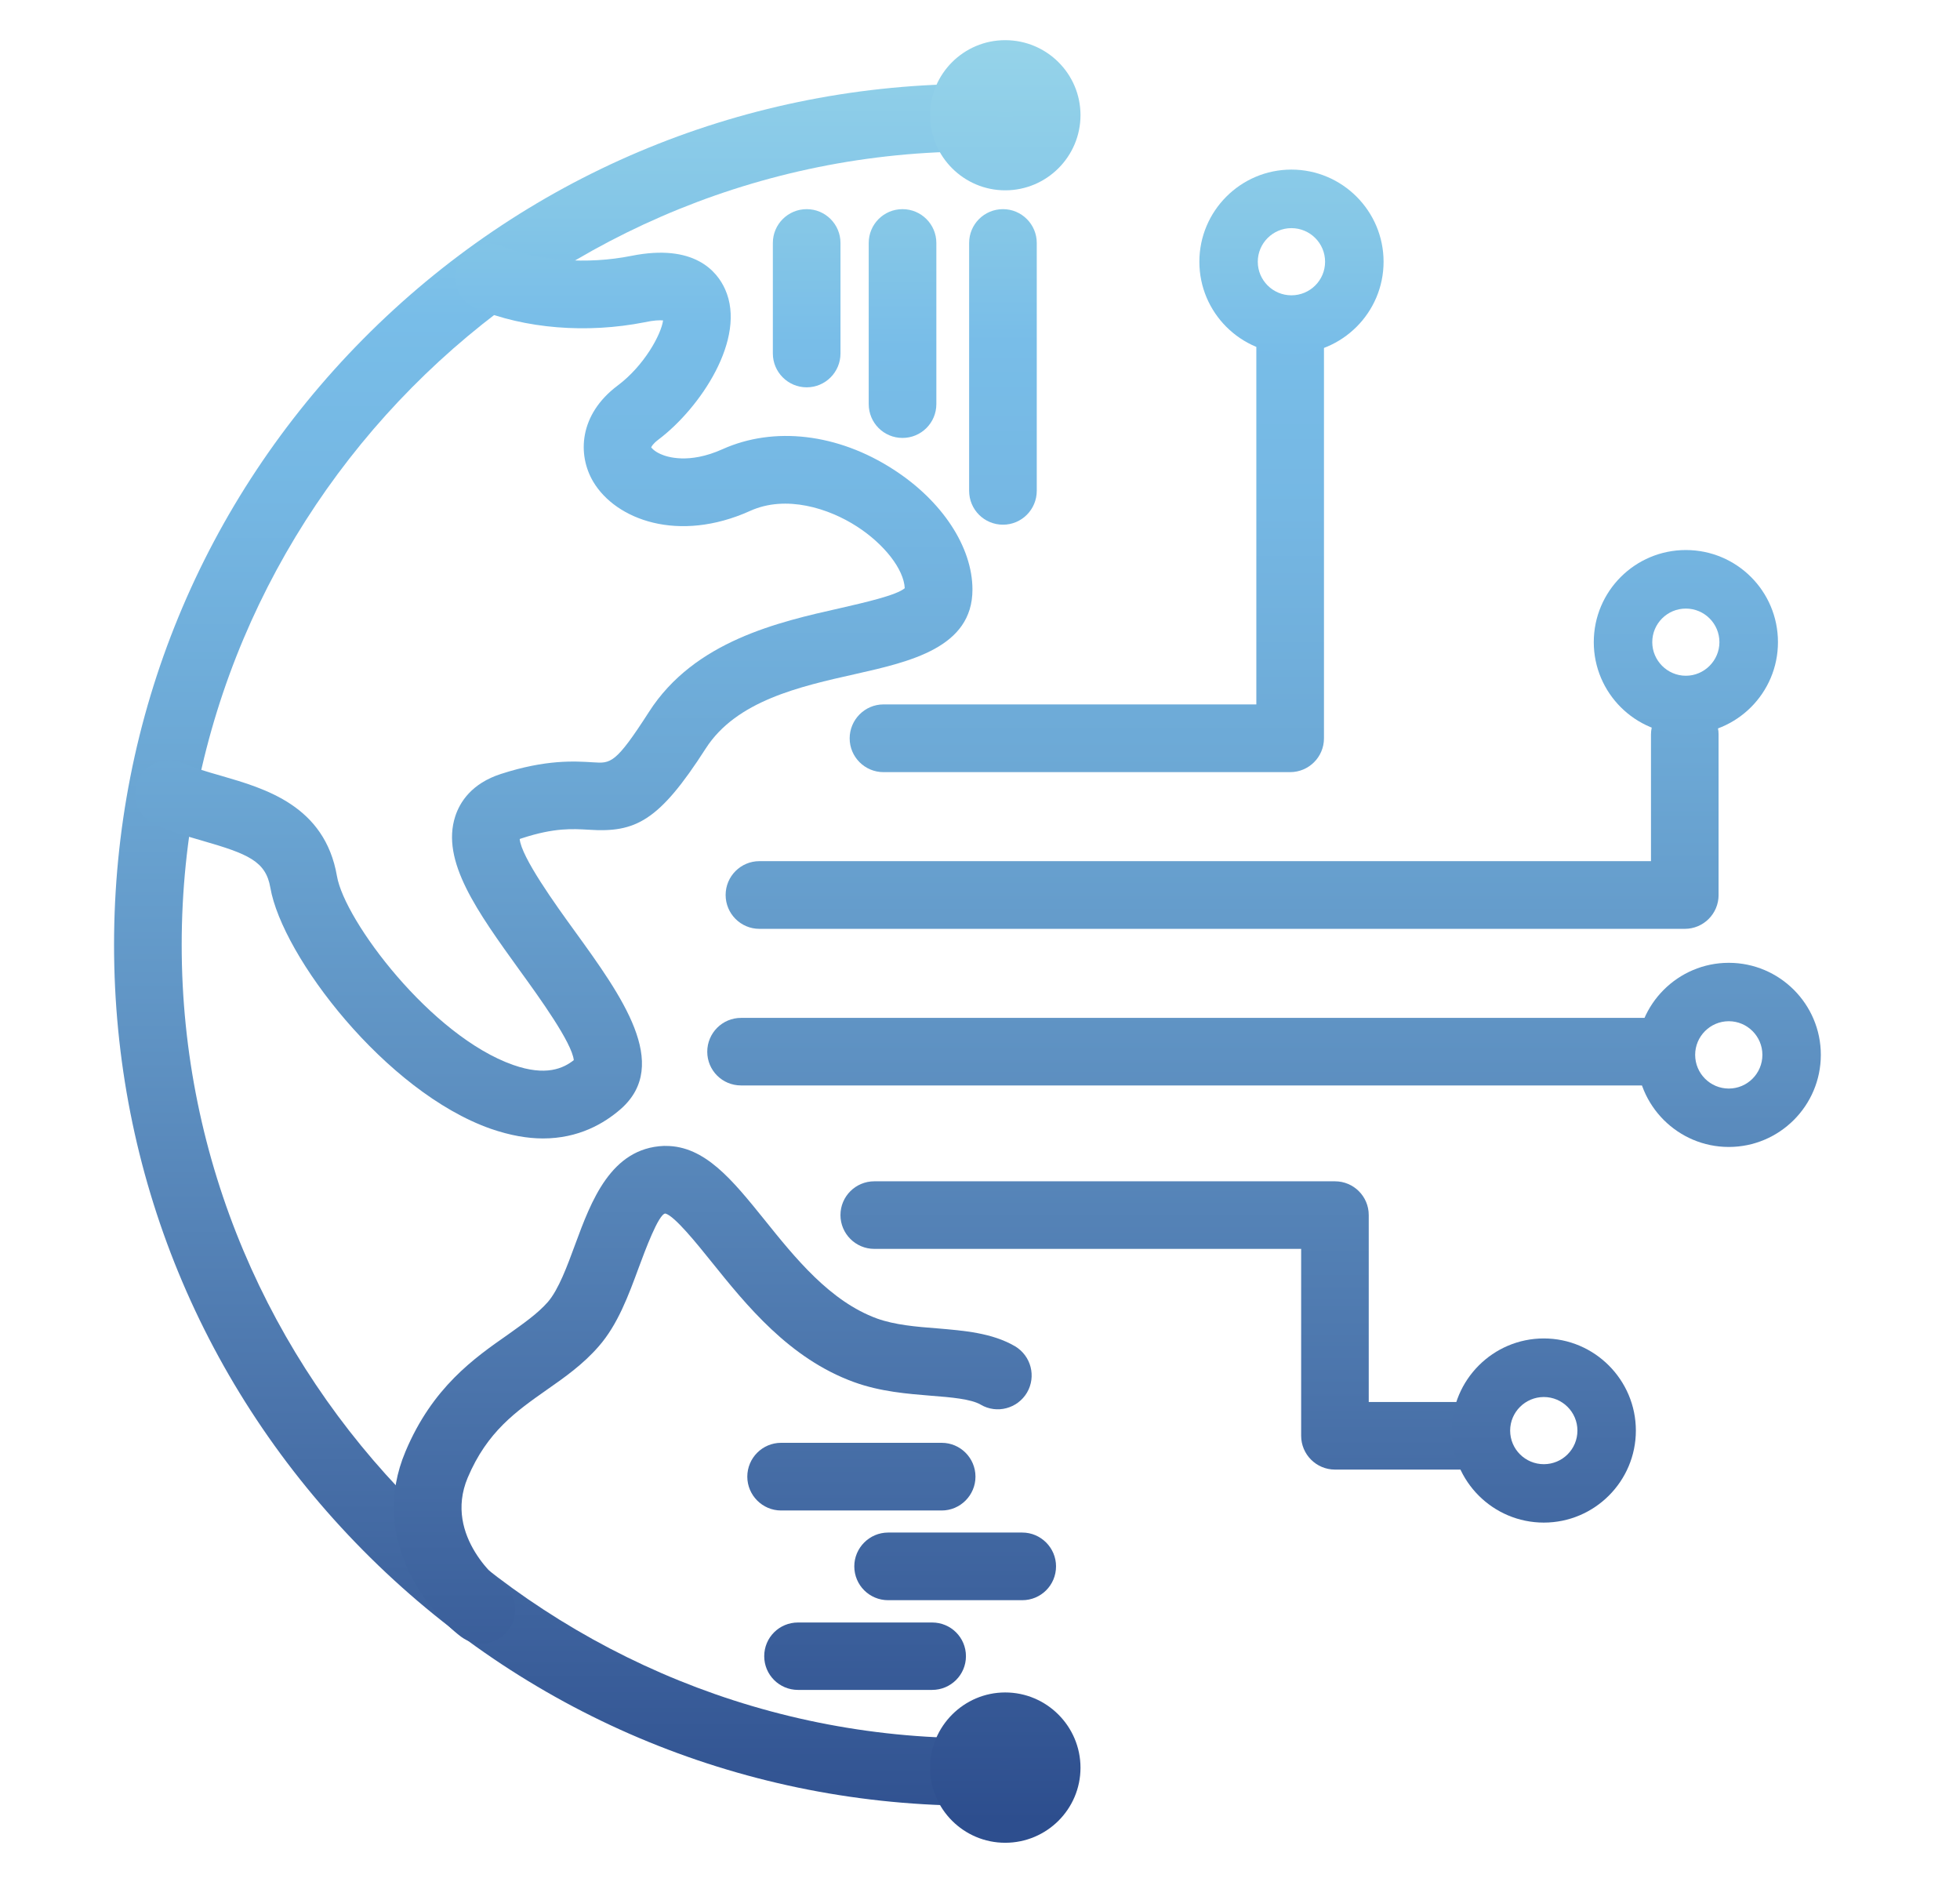
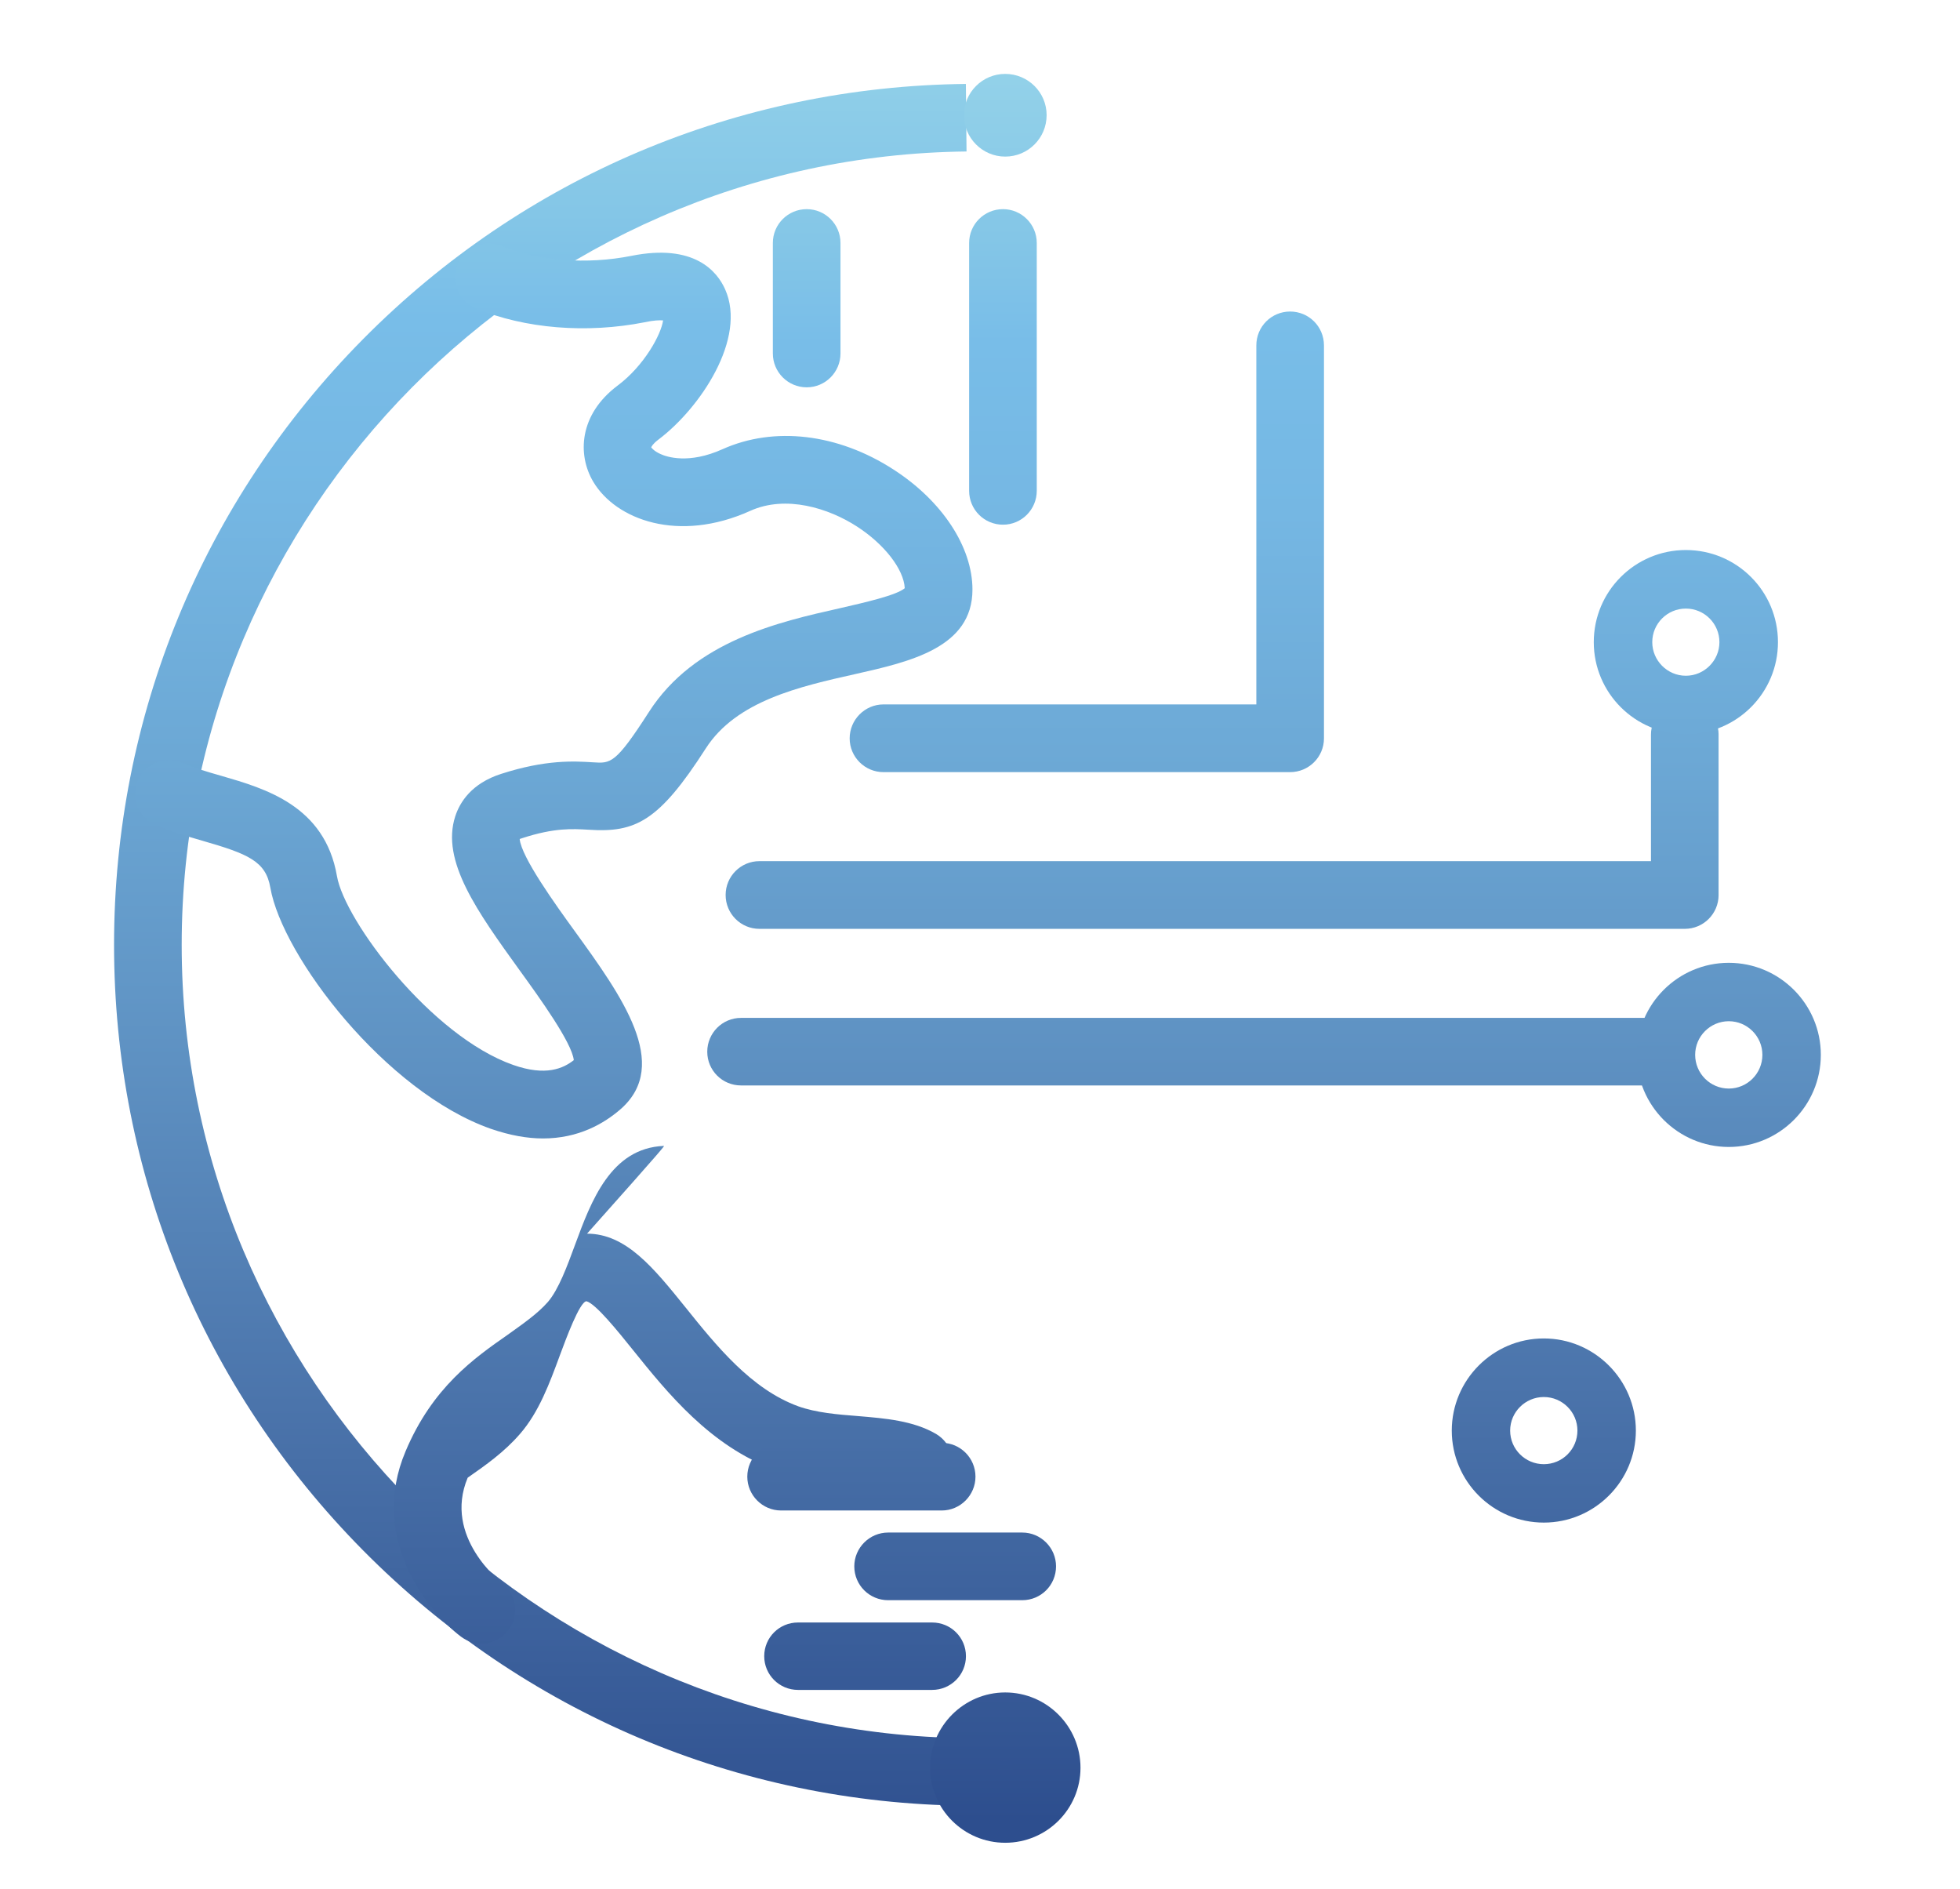
<svg xmlns="http://www.w3.org/2000/svg" xmlns:xlink="http://www.w3.org/1999/xlink" version="1.1" id="Layer_1" x="0px" y="0px" width="82.473px" height="79.472px" viewBox="0 0 82.473 79.472" enable-background="new 0 0 82.473 79.472" xml:space="preserve">
  <g>
    <g>
      <g>
        <defs>
          <path id="SVGID_1_" d="M15.284,14.26C8.523,21.087,4.799,30.139,4.799,39.75c0,9.603,3.725,18.655,10.485,25.481      c6.754,6.821,15.763,10.633,25.357,10.736l0.028-2.843C22.461,72.929,7.645,57.955,7.645,39.75      c0-18.209,14.816-33.183,33.025-33.377l-0.028-2.842C31.047,3.634,22.038,7.445,15.284,14.26" />
        </defs>
        <clipPath id="SVGID_2_">
          <use xlink:href="#SVGID_1_" overflow="visible" />
        </clipPath>
        <linearGradient id="SVGID_3_" gradientUnits="userSpaceOnUse" x1="-207.039" y1="289.912" x2="-206.608" y2="289.912" gradientTransform="matrix(0 -188.13 -188.13 0 54563.848 -38873.305)">
          <stop offset="0" style="stop-color:#2D4E8E" />
          <stop offset="0.04" style="stop-color:#335593" />
          <stop offset="0.225" style="stop-color:#4B74AB" />
          <stop offset="0.397" style="stop-color:#5E91C2" />
          <stop offset="0.549" style="stop-color:#6CA8D5" />
          <stop offset="0.677" style="stop-color:#75B7E3" />
          <stop offset="0.765" style="stop-color:#78BDE8" />
          <stop offset="0.817" style="stop-color:#84C6E7" />
          <stop offset="0.919" style="stop-color:#95D3E9" />
          <stop offset="1" style="stop-color:#9ADAEA" />
        </linearGradient>
        <rect x="4.799" y="3.531" clip-path="url(#SVGID_2_)" fill="url(#SVGID_3_)" width="35.871" height="72.437" />
      </g>
      <g>
        <defs>
          <path id="SVGID_4_" d="M52.864,14.532v15.103h-15.69c-0.784,0-1.422,0.645-1.422,1.429c0,0.781,0.638,1.42,1.422,1.42h17.112      c0.788,0,1.424-0.639,1.424-1.42V14.532c0-0.792-0.636-1.426-1.424-1.426C53.5,13.106,52.864,13.74,52.864,14.532" />
        </defs>
        <clipPath id="SVGID_5_">
          <use xlink:href="#SVGID_4_" overflow="visible" />
        </clipPath>
        <linearGradient id="SVGID_6_" gradientUnits="userSpaceOnUse" x1="-207.039" y1="290.072" x2="-206.608" y2="290.072" gradientTransform="matrix(0 -188.13 -188.13 0 54617.223 -38873.305)">
          <stop offset="0" style="stop-color:#2D4E8E" />
          <stop offset="0.04" style="stop-color:#335593" />
          <stop offset="0.225" style="stop-color:#4B74AB" />
          <stop offset="0.397" style="stop-color:#5E91C2" />
          <stop offset="0.549" style="stop-color:#6CA8D5" />
          <stop offset="0.677" style="stop-color:#75B7E3" />
          <stop offset="0.765" style="stop-color:#78BDE8" />
          <stop offset="0.817" style="stop-color:#84C6E7" />
          <stop offset="0.919" style="stop-color:#95D3E9" />
          <stop offset="1" style="stop-color:#9ADAEA" />
        </linearGradient>
        <rect x="35.752" y="13.106" clip-path="url(#SVGID_5_)" fill="url(#SVGID_6_)" width="19.958" height="19.377" />
      </g>
      <g>
        <defs>
          <path id="SVGID_7_" d="M69.47,30.908v5.321H31.954c-0.785,0-1.421,0.639-1.421,1.423c0,0.787,0.636,1.425,1.421,1.425h38.937      c0.789,0,1.424-0.638,1.424-1.425v-6.744c0-0.786-0.635-1.419-1.424-1.419C70.107,29.489,69.47,30.122,69.47,30.908" />
        </defs>
        <clipPath id="SVGID_8_">
          <use xlink:href="#SVGID_7_" overflow="visible" />
        </clipPath>
        <linearGradient id="SVGID_9_" gradientUnits="userSpaceOnUse" x1="-207.038" y1="290.113" x2="-206.608" y2="290.113" gradientTransform="matrix(0 -188.13 -188.13 0 54630.473 -38873.305)">
          <stop offset="0" style="stop-color:#2D4E8E" />
          <stop offset="0.04" style="stop-color:#335593" />
          <stop offset="0.225" style="stop-color:#4B74AB" />
          <stop offset="0.397" style="stop-color:#5E91C2" />
          <stop offset="0.549" style="stop-color:#6CA8D5" />
          <stop offset="0.677" style="stop-color:#75B7E3" />
          <stop offset="0.765" style="stop-color:#78BDE8" />
          <stop offset="0.817" style="stop-color:#84C6E7" />
          <stop offset="0.919" style="stop-color:#95D3E9" />
          <stop offset="1" style="stop-color:#9ADAEA" />
        </linearGradient>
        <rect x="30.533" y="29.489" clip-path="url(#SVGID_8_)" fill="url(#SVGID_9_)" width="41.781" height="9.588" />
      </g>
      <g>
        <defs>
          <path id="SVGID_10_" d="M31.181,42.823c-0.788,0-1.421,0.64-1.421,1.424c0,0.785,0.633,1.418,1.421,1.418h38.66      c0.784,0,1.42-0.633,1.42-1.418c0-0.784-0.636-1.424-1.42-1.424H31.181z" />
        </defs>
        <clipPath id="SVGID_11_">
          <use xlink:href="#SVGID_10_" overflow="visible" />
        </clipPath>
        <linearGradient id="SVGID_12_" gradientUnits="userSpaceOnUse" x1="-207.039" y1="290.106" x2="-206.608" y2="290.106" gradientTransform="matrix(0 -188.13 -188.13 0 54628.348 -38873.305)">
          <stop offset="0" style="stop-color:#2D4E8E" />
          <stop offset="0.04" style="stop-color:#335593" />
          <stop offset="0.225" style="stop-color:#4B74AB" />
          <stop offset="0.397" style="stop-color:#5E91C2" />
          <stop offset="0.549" style="stop-color:#6CA8D5" />
          <stop offset="0.677" style="stop-color:#75B7E3" />
          <stop offset="0.765" style="stop-color:#78BDE8" />
          <stop offset="0.817" style="stop-color:#84C6E7" />
          <stop offset="0.919" style="stop-color:#95D3E9" />
          <stop offset="1" style="stop-color:#9ADAEA" />
        </linearGradient>
        <rect x="29.76" y="42.823" clip-path="url(#SVGID_11_)" fill="url(#SVGID_12_)" width="41.501" height="2.842" />
      </g>
      <g>
        <defs>
          <path id="SVGID_13_" d="M36.788,49.698c-0.784,0-1.423,0.635-1.423,1.42c0,0.784,0.639,1.423,1.423,1.423H54.75v7.861      c0,0.785,0.637,1.424,1.423,1.424h5.811c0.787,0,1.422-0.639,1.422-1.424c0-0.792-0.635-1.419-1.422-1.419h-4.39v-7.865      c0-0.785-0.636-1.42-1.421-1.42H36.788z" />
        </defs>
        <clipPath id="SVGID_14_">
          <use xlink:href="#SVGID_13_" overflow="visible" />
        </clipPath>
        <linearGradient id="SVGID_15_" gradientUnits="userSpaceOnUse" x1="-207.039" y1="290.1" x2="-206.608" y2="290.1" gradientTransform="matrix(0 -188.13 -188.13 0 54625.723 -38873.305)">
          <stop offset="0" style="stop-color:#2D4E8E" />
          <stop offset="0.04" style="stop-color:#335593" />
          <stop offset="0.225" style="stop-color:#4B74AB" />
          <stop offset="0.397" style="stop-color:#5E91C2" />
          <stop offset="0.549" style="stop-color:#6CA8D5" />
          <stop offset="0.677" style="stop-color:#75B7E3" />
          <stop offset="0.765" style="stop-color:#78BDE8" />
          <stop offset="0.817" style="stop-color:#84C6E7" />
          <stop offset="0.919" style="stop-color:#95D3E9" />
          <stop offset="1" style="stop-color:#9ADAEA" />
        </linearGradient>
-         <rect x="35.365" y="49.698" clip-path="url(#SVGID_14_)" fill="url(#SVGID_15_)" width="28.04" height="12.128" />
      </g>
      <g>
        <defs>
          <path id="SVGID_16_" d="M40.56,74.37c0,0.953,0.781,1.738,1.737,1.738c0.964,0,1.743-0.785,1.743-1.738      c0-0.964-0.779-1.742-1.743-1.742C41.341,72.628,40.56,73.406,40.56,74.37" />
        </defs>
        <clipPath id="SVGID_17_">
          <use xlink:href="#SVGID_16_" overflow="visible" />
        </clipPath>
        <linearGradient id="SVGID_18_" gradientUnits="userSpaceOnUse" x1="-207.039" y1="290.049" x2="-206.607" y2="290.049" gradientTransform="matrix(0 -188.13 -188.13 0 54609.348 -38873.305)">
          <stop offset="0" style="stop-color:#2D4E8E" />
          <stop offset="0.04" style="stop-color:#335593" />
          <stop offset="0.225" style="stop-color:#4B74AB" />
          <stop offset="0.397" style="stop-color:#5E91C2" />
          <stop offset="0.549" style="stop-color:#6CA8D5" />
          <stop offset="0.677" style="stop-color:#75B7E3" />
          <stop offset="0.765" style="stop-color:#78BDE8" />
          <stop offset="0.817" style="stop-color:#84C6E7" />
          <stop offset="0.919" style="stop-color:#95D3E9" />
          <stop offset="1" style="stop-color:#9ADAEA" />
        </linearGradient>
        <rect x="40.56" y="72.628" clip-path="url(#SVGID_17_)" fill="url(#SVGID_18_)" width="3.48" height="3.48" />
      </g>
      <g>
        <defs>
          <path id="SVGID_19_" d="M41.982,74.37c0-0.173,0.138-0.319,0.314-0.319s0.32,0.146,0.32,0.319c0,0.174-0.144,0.313-0.32,0.313      S41.982,74.544,41.982,74.37 M39.136,74.37c0,1.743,1.42,3.156,3.161,3.156c1.748,0,3.168-1.413,3.168-3.156      c0-1.742-1.42-3.168-3.168-3.168C40.556,71.202,39.136,72.628,39.136,74.37" />
        </defs>
        <clipPath id="SVGID_20_">
          <use xlink:href="#SVGID_19_" overflow="visible" />
        </clipPath>
        <linearGradient id="SVGID_21_" gradientUnits="userSpaceOnUse" x1="-207.039" y1="290.049" x2="-206.605" y2="290.049" gradientTransform="matrix(0 -188.13 -188.13 0 54609.348 -38873.305)">
          <stop offset="0" style="stop-color:#2D4E8E" />
          <stop offset="0.04" style="stop-color:#335593" />
          <stop offset="0.225" style="stop-color:#4B74AB" />
          <stop offset="0.397" style="stop-color:#5E91C2" />
          <stop offset="0.549" style="stop-color:#6CA8D5" />
          <stop offset="0.677" style="stop-color:#75B7E3" />
          <stop offset="0.765" style="stop-color:#78BDE8" />
          <stop offset="0.817" style="stop-color:#84C6E7" />
          <stop offset="0.919" style="stop-color:#95D3E9" />
          <stop offset="1" style="stop-color:#9ADAEA" />
        </linearGradient>
        <rect x="39.136" y="71.202" clip-path="url(#SVGID_20_)" fill="url(#SVGID_21_)" width="6.329" height="6.324" />
      </g>
      <g>
        <defs>
          <path id="SVGID_22_" d="M40.56,4.844c0,0.964,0.781,1.744,1.737,1.744c0.964,0,1.743-0.78,1.743-1.744      c0-0.957-0.779-1.735-1.743-1.735C41.341,3.108,40.56,3.887,40.56,4.844" />
        </defs>
        <clipPath id="SVGID_23_">
          <use xlink:href="#SVGID_22_" overflow="visible" />
        </clipPath>
        <linearGradient id="SVGID_24_" gradientUnits="userSpaceOnUse" x1="-207.04" y1="290.049" x2="-206.608" y2="290.049" gradientTransform="matrix(0 -188.13 -188.13 0 54609.348 -38873.305)">
          <stop offset="0" style="stop-color:#2D4E8E" />
          <stop offset="0.04" style="stop-color:#335593" />
          <stop offset="0.225" style="stop-color:#4B74AB" />
          <stop offset="0.397" style="stop-color:#5E91C2" />
          <stop offset="0.549" style="stop-color:#6CA8D5" />
          <stop offset="0.677" style="stop-color:#75B7E3" />
          <stop offset="0.765" style="stop-color:#78BDE8" />
          <stop offset="0.817" style="stop-color:#84C6E7" />
          <stop offset="0.919" style="stop-color:#95D3E9" />
          <stop offset="1" style="stop-color:#9ADAEA" />
        </linearGradient>
        <rect x="40.56" y="3.108" clip-path="url(#SVGID_23_)" fill="url(#SVGID_24_)" width="3.48" height="3.479" />
      </g>
      <g>
        <defs>
          <path id="SVGID_25_" d="M41.982,4.844c0-0.172,0.138-0.317,0.314-0.317s0.32,0.146,0.32,0.317c0,0.174-0.144,0.32-0.32,0.32      S41.982,5.018,41.982,4.844 M39.136,4.844c0,1.744,1.42,3.163,3.161,3.163c1.748,0,3.168-1.419,3.168-3.163      c0-1.742-1.42-3.154-3.168-3.154C40.556,1.689,39.136,3.102,39.136,4.844" />
        </defs>
        <clipPath id="SVGID_26_">
          <use xlink:href="#SVGID_25_" overflow="visible" />
        </clipPath>
        <linearGradient id="SVGID_27_" gradientUnits="userSpaceOnUse" x1="-207.039" y1="290.049" x2="-206.608" y2="290.049" gradientTransform="matrix(0 -188.13 -188.13 0 54609.348 -38873.305)">
          <stop offset="0" style="stop-color:#2D4E8E" />
          <stop offset="0.04" style="stop-color:#335593" />
          <stop offset="0.225" style="stop-color:#4B74AB" />
          <stop offset="0.397" style="stop-color:#5E91C2" />
          <stop offset="0.549" style="stop-color:#6CA8D5" />
          <stop offset="0.677" style="stop-color:#75B7E3" />
          <stop offset="0.765" style="stop-color:#78BDE8" />
          <stop offset="0.817" style="stop-color:#84C6E7" />
          <stop offset="0.919" style="stop-color:#95D3E9" />
          <stop offset="1" style="stop-color:#9ADAEA" />
        </linearGradient>
-         <rect x="39.136" y="1.689" clip-path="url(#SVGID_26_)" fill="url(#SVGID_27_)" width="6.329" height="6.317" />
      </g>
      <g>
        <defs>
          <path id="SVGID_28_" d="M19.254,11.114c-0.298,0.731,0.044,1.554,0.773,1.862c2.071,0.855,4.658,1.062,7.097,0.582      c0.387-0.085,0.631-0.09,0.777-0.078c-0.08,0.59-0.794,1.905-1.91,2.739c-1.635,1.225-1.698,2.917-1.03,4.045      c0.954,1.607,3.592,2.588,6.605,1.229c1.508-0.682,3.308-0.109,4.489,0.655c1.157,0.746,1.976,1.802,2.015,2.598      c-0.351,0.304-1.754,0.616-2.697,0.834c-2.599,0.585-6.154,1.382-8.069,4.375c-1.403,2.181-1.602,2.166-2.348,2.116      c-0.787-0.049-1.979-0.124-3.871,0.487c-1.246,0.4-1.735,1.192-1.928,1.781c-0.614,1.884,0.931,4.017,2.719,6.497      c0.828,1.142,2.19,3.031,2.268,3.764c-0.441,0.349-1.174,0.686-2.547,0.204c-3.459-1.213-7.097-6.075-7.418-7.942      c-0.512-2.973-3.03-3.688-4.865-4.222c-0.594-0.169-1.151-0.331-1.635-0.547c-0.722-0.309-1.559,0.015-1.874,0.735      c-0.316,0.719,0.012,1.555,0.732,1.873c0.655,0.285,1.334,0.482,1.986,0.671c1.918,0.553,2.661,0.86,2.852,1.971      c0.5,2.89,4.854,8.592,9.277,10.146c0.816,0.281,1.544,0.406,2.195,0.406c1.494,0,2.569-0.622,3.282-1.246      c2.104-1.867,0.045-4.727-1.948-7.48c-0.798-1.1-2.245-3.108-2.314-3.872c0.024-0.011,0.058-0.021,0.096-0.032      c1.373-0.45,2.136-0.396,2.809-0.358c1.967,0.13,2.953-0.346,4.926-3.421c1.286-2.003,3.949-2.604,6.301-3.13      c2.305-0.52,4.92-1.114,4.92-3.551c0-1.793-1.273-3.731-3.322-5.052c-2.341-1.517-5.031-1.829-7.198-0.854      c-1.422,0.639-2.347,0.32-2.6,0.205c-0.293-0.128-0.387-0.276-0.397-0.279c0.006-0.035,0.075-0.158,0.296-0.326      c1.773-1.333,3.735-4.266,2.815-6.325c-0.335-0.756-1.299-1.941-3.947-1.41c-1.873,0.373-3.91,0.215-5.452-0.417      c-0.179-0.071-0.361-0.108-0.541-0.108C20.013,10.238,19.483,10.572,19.254,11.114" />
        </defs>
        <clipPath id="SVGID_29_">
          <use xlink:href="#SVGID_28_" overflow="visible" />
        </clipPath>
        <linearGradient id="SVGID_30_" gradientUnits="userSpaceOnUse" x1="-207.039" y1="289.916" x2="-206.607" y2="289.916" gradientTransform="matrix(0 -188.13 -188.13 0 54565.223 -38873.305)">
          <stop offset="0" style="stop-color:#2D4E8E" />
          <stop offset="0.04" style="stop-color:#335593" />
          <stop offset="0.225" style="stop-color:#4B74AB" />
          <stop offset="0.397" style="stop-color:#5E91C2" />
          <stop offset="0.549" style="stop-color:#6CA8D5" />
          <stop offset="0.677" style="stop-color:#75B7E3" />
          <stop offset="0.765" style="stop-color:#78BDE8" />
          <stop offset="0.817" style="stop-color:#84C6E7" />
          <stop offset="0.919" style="stop-color:#95D3E9" />
          <stop offset="1" style="stop-color:#9ADAEA" />
        </linearGradient>
        <rect x="5.488" y="10.232" clip-path="url(#SVGID_29_)" fill="url(#SVGID_30_)" width="35.43" height="37.664" />
      </g>
      <g>
        <defs>
-           <path id="SVGID_31_" d="M27.935,48.209c-2.233,0.088-3.062,2.329-3.728,4.132c-0.345,0.938-0.701,1.906-1.152,2.432      c-0.437,0.497-1.019,0.898-1.692,1.381c-1.41,0.984-3.166,2.214-4.3,4.909c-1.525,3.606,0.861,6.675,2.334,7.792      c0.26,0.193,0.557,0.29,0.859,0.29c0.429,0,0.854-0.193,1.133-0.567c0.476-0.627,0.352-1.516-0.276-1.992      c-0.02-0.016-2.483-1.922-1.433-4.419c0.822-1.942,2.035-2.786,3.319-3.691c0.753-0.525,1.539-1.077,2.199-1.84      c0.799-0.915,1.246-2.134,1.681-3.313c0.25-0.671,0.832-2.259,1.118-2.27c0.39,0.103,1.327,1.268,1.948,2.041      c1.456,1.81,3.266,4.062,5.988,5.051c1.116,0.406,2.255,0.493,3.264,0.576c0.818,0.063,1.665,0.136,2.068,0.373      c0.678,0.4,1.548,0.167,1.948-0.505c0.398-0.677,0.175-1.547-0.505-1.953c-0.968-0.563-2.145-0.655-3.285-0.752      c-0.867-0.066-1.766-0.143-2.517-0.412c-1.978-0.721-3.445-2.546-4.744-4.163c-1.342-1.663-2.499-3.099-4.142-3.099      C27.994,48.209,27.964,48.209,27.935,48.209" />
+           <path id="SVGID_31_" d="M27.935,48.209c-2.233,0.088-3.062,2.329-3.728,4.132c-0.345,0.938-0.701,1.906-1.152,2.432      c-0.437,0.497-1.019,0.898-1.692,1.381c-1.41,0.984-3.166,2.214-4.3,4.909c-1.525,3.606,0.861,6.675,2.334,7.792      c0.26,0.193,0.557,0.29,0.859,0.29c0.429,0,0.854-0.193,1.133-0.567c0.476-0.627,0.352-1.516-0.276-1.992      c-0.02-0.016-2.483-1.922-1.433-4.419c0.753-0.525,1.539-1.077,2.199-1.84      c0.799-0.915,1.246-2.134,1.681-3.313c0.25-0.671,0.832-2.259,1.118-2.27c0.39,0.103,1.327,1.268,1.948,2.041      c1.456,1.81,3.266,4.062,5.988,5.051c1.116,0.406,2.255,0.493,3.264,0.576c0.818,0.063,1.665,0.136,2.068,0.373      c0.678,0.4,1.548,0.167,1.948-0.505c0.398-0.677,0.175-1.547-0.505-1.953c-0.968-0.563-2.145-0.655-3.285-0.752      c-0.867-0.066-1.766-0.143-2.517-0.412c-1.978-0.721-3.445-2.546-4.744-4.163c-1.342-1.663-2.499-3.099-4.142-3.099      C27.994,48.209,27.964,48.209,27.935,48.209" />
        </defs>
        <clipPath id="SVGID_32_">
          <use xlink:href="#SVGID_31_" overflow="visible" />
        </clipPath>
        <linearGradient id="SVGID_33_" gradientUnits="userSpaceOnUse" x1="-207.039" y1="289.965" x2="-206.608" y2="289.965" gradientTransform="matrix(0 -188.13 -188.13 0 54580.723 -38873.305)">
          <stop offset="0" style="stop-color:#2D4E8E" />
          <stop offset="0.04" style="stop-color:#335593" />
          <stop offset="0.225" style="stop-color:#4B74AB" />
          <stop offset="0.397" style="stop-color:#5E91C2" />
          <stop offset="0.549" style="stop-color:#6CA8D5" />
          <stop offset="0.677" style="stop-color:#75B7E3" />
          <stop offset="0.765" style="stop-color:#78BDE8" />
          <stop offset="0.817" style="stop-color:#84C6E7" />
          <stop offset="0.919" style="stop-color:#95D3E9" />
          <stop offset="1" style="stop-color:#9ADAEA" />
        </linearGradient>
        <rect x="15.537" y="48.209" clip-path="url(#SVGID_32_)" fill="url(#SVGID_33_)" width="28.075" height="20.936" />
      </g>
      <g>
        <defs>
          <path id="SVGID_34_" d="M32.52,10.221v4.65c0,0.785,0.639,1.424,1.424,1.424c0.786,0,1.422-0.639,1.422-1.424v-4.65      c0-0.785-0.636-1.422-1.422-1.422C33.158,8.799,32.52,9.436,32.52,10.221" />
        </defs>
        <clipPath id="SVGID_35_">
          <use xlink:href="#SVGID_34_" overflow="visible" />
        </clipPath>
        <linearGradient id="SVGID_36_" gradientUnits="userSpaceOnUse" x1="-207.037" y1="289.99" x2="-206.608" y2="289.99" gradientTransform="matrix(0 -188.13 -188.13 0 54589.848 -38873.305)">
          <stop offset="0" style="stop-color:#2D4E8E" />
          <stop offset="0.04" style="stop-color:#335593" />
          <stop offset="0.225" style="stop-color:#4B74AB" />
          <stop offset="0.397" style="stop-color:#5E91C2" />
          <stop offset="0.549" style="stop-color:#6CA8D5" />
          <stop offset="0.677" style="stop-color:#75B7E3" />
          <stop offset="0.765" style="stop-color:#78BDE8" />
          <stop offset="0.817" style="stop-color:#84C6E7" />
          <stop offset="0.919" style="stop-color:#95D3E9" />
          <stop offset="1" style="stop-color:#9ADAEA" />
        </linearGradient>
        <rect x="32.52" y="8.799" clip-path="url(#SVGID_35_)" fill="url(#SVGID_36_)" width="2.846" height="7.496" />
      </g>
      <g>
        <defs>
          <path id="SVGID_37_" d="M36.554,10.221V17c0,0.79,0.635,1.424,1.422,1.424c0.785,0,1.424-0.634,1.424-1.424v-6.779      c0-0.785-0.639-1.422-1.424-1.422C37.188,8.799,36.554,9.436,36.554,10.221" />
        </defs>
        <clipPath id="SVGID_38_">
          <use xlink:href="#SVGID_37_" overflow="visible" />
        </clipPath>
        <linearGradient id="SVGID_39_" gradientUnits="userSpaceOnUse" x1="-207.04" y1="290.018" x2="-206.608" y2="290.018" gradientTransform="matrix(0 -188.13 -188.13 0 54599.223 -38873.305)">
          <stop offset="0" style="stop-color:#2D4E8E" />
          <stop offset="0.04" style="stop-color:#335593" />
          <stop offset="0.225" style="stop-color:#4B74AB" />
          <stop offset="0.397" style="stop-color:#5E91C2" />
          <stop offset="0.549" style="stop-color:#6CA8D5" />
          <stop offset="0.677" style="stop-color:#75B7E3" />
          <stop offset="0.765" style="stop-color:#78BDE8" />
          <stop offset="0.817" style="stop-color:#84C6E7" />
          <stop offset="0.919" style="stop-color:#95D3E9" />
          <stop offset="1" style="stop-color:#9ADAEA" />
        </linearGradient>
-         <rect x="36.554" y="8.799" clip-path="url(#SVGID_38_)" fill="url(#SVGID_39_)" width="2.846" height="9.625" />
      </g>
      <g>
        <defs>
          <path id="SVGID_40_" d="M40.779,10.221v10.426c0,0.792,0.636,1.427,1.426,1.427c0.78,0,1.42-0.635,1.42-1.427V10.221      c0-0.785-0.64-1.422-1.42-1.422C41.415,8.799,40.779,9.436,40.779,10.221" />
        </defs>
        <clipPath id="SVGID_41_">
          <use xlink:href="#SVGID_40_" overflow="visible" />
        </clipPath>
        <linearGradient id="SVGID_42_" gradientUnits="userSpaceOnUse" x1="-207.038" y1="290.049" x2="-206.608" y2="290.049" gradientTransform="matrix(0 -188.13 -188.13 0 54609.098 -38873.305)">
          <stop offset="0" style="stop-color:#2D4E8E" />
          <stop offset="0.04" style="stop-color:#335593" />
          <stop offset="0.225" style="stop-color:#4B74AB" />
          <stop offset="0.397" style="stop-color:#5E91C2" />
          <stop offset="0.549" style="stop-color:#6CA8D5" />
          <stop offset="0.677" style="stop-color:#75B7E3" />
          <stop offset="0.765" style="stop-color:#78BDE8" />
          <stop offset="0.817" style="stop-color:#84C6E7" />
          <stop offset="0.919" style="stop-color:#95D3E9" />
          <stop offset="1" style="stop-color:#9ADAEA" />
        </linearGradient>
        <rect x="40.779" y="8.799" clip-path="url(#SVGID_41_)" fill="url(#SVGID_42_)" width="2.846" height="13.274" />
      </g>
      <g>
        <defs>
          <path id="SVGID_43_" d="M32.867,60.7c-0.786,0-1.422,0.639-1.422,1.424c0,0.779,0.636,1.423,1.422,1.423h6.758      c0.784,0,1.421-0.644,1.421-1.423c0-0.785-0.637-1.424-1.421-1.424H32.867z" />
        </defs>
        <clipPath id="SVGID_44_">
          <use xlink:href="#SVGID_43_" overflow="visible" />
        </clipPath>
        <linearGradient id="SVGID_45_" gradientUnits="userSpaceOnUse" x1="-207.039" y1="290.007" x2="-206.608" y2="290.007" gradientTransform="matrix(0 -188.13 -188.13 0 54595.223 -38873.305)">
          <stop offset="0" style="stop-color:#2D4E8E" />
          <stop offset="0.04" style="stop-color:#335593" />
          <stop offset="0.225" style="stop-color:#4B74AB" />
          <stop offset="0.397" style="stop-color:#5E91C2" />
          <stop offset="0.549" style="stop-color:#6CA8D5" />
          <stop offset="0.677" style="stop-color:#75B7E3" />
          <stop offset="0.765" style="stop-color:#78BDE8" />
          <stop offset="0.817" style="stop-color:#84C6E7" />
          <stop offset="0.919" style="stop-color:#95D3E9" />
          <stop offset="1" style="stop-color:#9ADAEA" />
        </linearGradient>
        <rect x="31.445" y="60.7" clip-path="url(#SVGID_44_)" fill="url(#SVGID_45_)" width="9.601" height="2.847" />
      </g>
      <g>
        <defs>
          <path id="SVGID_46_" d="M37.371,64.475c-0.785,0-1.424,0.644-1.424,1.421c0,0.792,0.639,1.425,1.424,1.425h5.644      c0.785,0,1.421-0.633,1.421-1.425c0-0.777-0.636-1.421-1.421-1.421H37.371z" />
        </defs>
        <clipPath id="SVGID_47_">
          <use xlink:href="#SVGID_46_" overflow="visible" />
        </clipPath>
        <linearGradient id="SVGID_48_" gradientUnits="userSpaceOnUse" x1="-207.039" y1="290.033" x2="-206.608" y2="290.033" gradientTransform="matrix(0 -188.13 -188.13 0 54604.348 -38873.305)">
          <stop offset="0" style="stop-color:#2D4E8E" />
          <stop offset="0.04" style="stop-color:#335593" />
          <stop offset="0.225" style="stop-color:#4B74AB" />
          <stop offset="0.397" style="stop-color:#5E91C2" />
          <stop offset="0.549" style="stop-color:#6CA8D5" />
          <stop offset="0.677" style="stop-color:#75B7E3" />
          <stop offset="0.765" style="stop-color:#78BDE8" />
          <stop offset="0.817" style="stop-color:#84C6E7" />
          <stop offset="0.919" style="stop-color:#95D3E9" />
          <stop offset="1" style="stop-color:#9ADAEA" />
        </linearGradient>
        <rect x="35.947" y="64.475" clip-path="url(#SVGID_47_)" fill="url(#SVGID_48_)" width="8.488" height="2.846" />
      </g>
      <g>
        <defs>
          <path id="SVGID_49_" d="M33.577,68.259c-0.783,0-1.42,0.628-1.42,1.418c0,0.784,0.637,1.418,1.42,1.418h5.646      c0.784,0,1.422-0.634,1.422-1.418c0-0.79-0.638-1.418-1.422-1.418H33.577z" />
        </defs>
        <clipPath id="SVGID_50_">
          <use xlink:href="#SVGID_49_" overflow="visible" />
        </clipPath>
        <linearGradient id="SVGID_51_" gradientUnits="userSpaceOnUse" x1="-207.039" y1="290.008" x2="-206.608" y2="290.008" gradientTransform="matrix(0 -188.13 -188.13 0 54595.598 -38873.305)">
          <stop offset="0" style="stop-color:#2D4E8E" />
          <stop offset="0.04" style="stop-color:#335593" />
          <stop offset="0.225" style="stop-color:#4B74AB" />
          <stop offset="0.397" style="stop-color:#5E91C2" />
          <stop offset="0.549" style="stop-color:#6CA8D5" />
          <stop offset="0.677" style="stop-color:#75B7E3" />
          <stop offset="0.765" style="stop-color:#78BDE8" />
          <stop offset="0.817" style="stop-color:#84C6E7" />
          <stop offset="0.919" style="stop-color:#95D3E9" />
          <stop offset="1" style="stop-color:#9ADAEA" />
        </linearGradient>
        <rect x="32.157" y="68.259" clip-path="url(#SVGID_50_)" fill="url(#SVGID_51_)" width="8.487" height="2.836" />
      </g>
      <g>
        <defs>
-           <path id="SVGID_52_" d="M52.925,11.012c0-0.779,0.636-1.414,1.415-1.414c0.784,0,1.417,0.635,1.417,1.414      c0,0.78-0.633,1.412-1.417,1.412C53.561,12.424,52.925,11.792,52.925,11.012 M50.467,11.012c0,2.139,1.739,3.875,3.873,3.875      c2.135,0,3.878-1.736,3.878-3.875s-1.743-3.877-3.878-3.877C52.206,7.135,50.467,8.873,50.467,11.012" />
-         </defs>
+           </defs>
        <clipPath id="SVGID_53_">
          <use xlink:href="#SVGID_52_" overflow="visible" />
        </clipPath>
        <linearGradient id="SVGID_54_" gradientUnits="userSpaceOnUse" x1="-207.039" y1="290.133" x2="-206.608" y2="290.133" gradientTransform="matrix(0 -188.13 -188.13 0 54637.223 -38873.305)">
          <stop offset="0" style="stop-color:#2D4E8E" />
          <stop offset="0.04" style="stop-color:#335593" />
          <stop offset="0.225" style="stop-color:#4B74AB" />
          <stop offset="0.397" style="stop-color:#5E91C2" />
          <stop offset="0.549" style="stop-color:#6CA8D5" />
          <stop offset="0.677" style="stop-color:#75B7E3" />
          <stop offset="0.765" style="stop-color:#78BDE8" />
          <stop offset="0.817" style="stop-color:#84C6E7" />
          <stop offset="0.919" style="stop-color:#95D3E9" />
          <stop offset="1" style="stop-color:#9ADAEA" />
        </linearGradient>
        <rect x="50.467" y="7.135" clip-path="url(#SVGID_53_)" fill="url(#SVGID_54_)" width="7.751" height="7.752" />
      </g>
      <g>
        <defs>
          <path id="SVGID_55_" d="M69.524,27.016c0-0.781,0.634-1.413,1.413-1.413s1.413,0.632,1.413,1.413      c0,0.772-0.634,1.413-1.413,1.413S69.524,27.788,69.524,27.016 M67.063,27.016c0,2.137,1.738,3.871,3.874,3.871      c2.14,0,3.876-1.734,3.876-3.871c0-2.146-1.736-3.876-3.876-3.876C68.802,23.14,67.063,24.87,67.063,27.016" />
        </defs>
        <clipPath id="SVGID_56_">
          <use xlink:href="#SVGID_55_" overflow="visible" />
        </clipPath>
        <linearGradient id="SVGID_57_" gradientUnits="userSpaceOnUse" x1="-207.037" y1="290.25" x2="-206.608" y2="290.25" gradientTransform="matrix(0 -188.13 -188.13 0 54675.723 -38873.305)">
          <stop offset="0" style="stop-color:#2D4E8E" />
          <stop offset="0.04" style="stop-color:#335593" />
          <stop offset="0.225" style="stop-color:#4B74AB" />
          <stop offset="0.397" style="stop-color:#5E91C2" />
          <stop offset="0.549" style="stop-color:#6CA8D5" />
          <stop offset="0.677" style="stop-color:#75B7E3" />
          <stop offset="0.765" style="stop-color:#78BDE8" />
          <stop offset="0.817" style="stop-color:#84C6E7" />
          <stop offset="0.919" style="stop-color:#95D3E9" />
          <stop offset="1" style="stop-color:#9ADAEA" />
        </linearGradient>
        <rect x="67.063" y="23.14" clip-path="url(#SVGID_56_)" fill="url(#SVGID_57_)" width="7.75" height="7.747" />
      </g>
      <g>
        <defs>
          <path id="SVGID_58_" d="M71.329,44.377c0-0.778,0.636-1.414,1.415-1.414s1.414,0.636,1.414,1.414      c0,0.785-0.635,1.419-1.414,1.419S71.329,45.162,71.329,44.377 M68.871,44.377c0,2.139,1.739,3.876,3.873,3.876      c2.136,0,3.873-1.737,3.873-3.876c0-2.133-1.737-3.871-3.873-3.871C70.61,40.506,68.871,42.244,68.871,44.377" />
        </defs>
        <clipPath id="SVGID_59_">
          <use xlink:href="#SVGID_58_" overflow="visible" />
        </clipPath>
        <linearGradient id="SVGID_60_" gradientUnits="userSpaceOnUse" x1="-207.038" y1="290.263" x2="-206.609" y2="290.263" gradientTransform="matrix(0 -188.13 -188.13 0 54679.973 -38873.305)">
          <stop offset="0" style="stop-color:#2D4E8E" />
          <stop offset="0.04" style="stop-color:#335593" />
          <stop offset="0.225" style="stop-color:#4B74AB" />
          <stop offset="0.397" style="stop-color:#5E91C2" />
          <stop offset="0.549" style="stop-color:#6CA8D5" />
          <stop offset="0.677" style="stop-color:#75B7E3" />
          <stop offset="0.765" style="stop-color:#78BDE8" />
          <stop offset="0.817" style="stop-color:#84C6E7" />
          <stop offset="0.919" style="stop-color:#95D3E9" />
          <stop offset="1" style="stop-color:#9ADAEA" />
        </linearGradient>
        <rect x="68.871" y="40.506" clip-path="url(#SVGID_59_)" fill="url(#SVGID_60_)" width="7.746" height="7.747" />
      </g>
      <g>
        <defs>
          <path id="SVGID_61_" d="M63.544,60.185c0-0.778,0.638-1.412,1.417-1.412s1.414,0.634,1.414,1.412      c0,0.785-0.635,1.414-1.414,1.414S63.544,60.97,63.544,60.185 M61.088,60.185c0,2.135,1.734,3.871,3.873,3.871      c2.134,0,3.873-1.736,3.873-3.871c0-2.131-1.739-3.876-3.873-3.876C62.822,56.309,61.088,58.054,61.088,60.185" />
        </defs>
        <clipPath id="SVGID_62_">
          <use xlink:href="#SVGID_61_" overflow="visible" />
        </clipPath>
        <linearGradient id="SVGID_63_" gradientUnits="userSpaceOnUse" x1="-207.039" y1="290.208" x2="-206.608" y2="290.208" gradientTransform="matrix(0 -188.13 -188.13 0 54661.848 -38873.305)">
          <stop offset="0" style="stop-color:#2D4E8E" />
          <stop offset="0.04" style="stop-color:#335593" />
          <stop offset="0.225" style="stop-color:#4B74AB" />
          <stop offset="0.397" style="stop-color:#5E91C2" />
          <stop offset="0.549" style="stop-color:#6CA8D5" />
          <stop offset="0.677" style="stop-color:#75B7E3" />
          <stop offset="0.765" style="stop-color:#78BDE8" />
          <stop offset="0.817" style="stop-color:#84C6E7" />
          <stop offset="0.919" style="stop-color:#95D3E9" />
          <stop offset="1" style="stop-color:#9ADAEA" />
        </linearGradient>
        <rect x="61.088" y="56.309" clip-path="url(#SVGID_62_)" fill="url(#SVGID_63_)" width="7.746" height="7.747" />
      </g>
    </g>
  </g>
</svg>